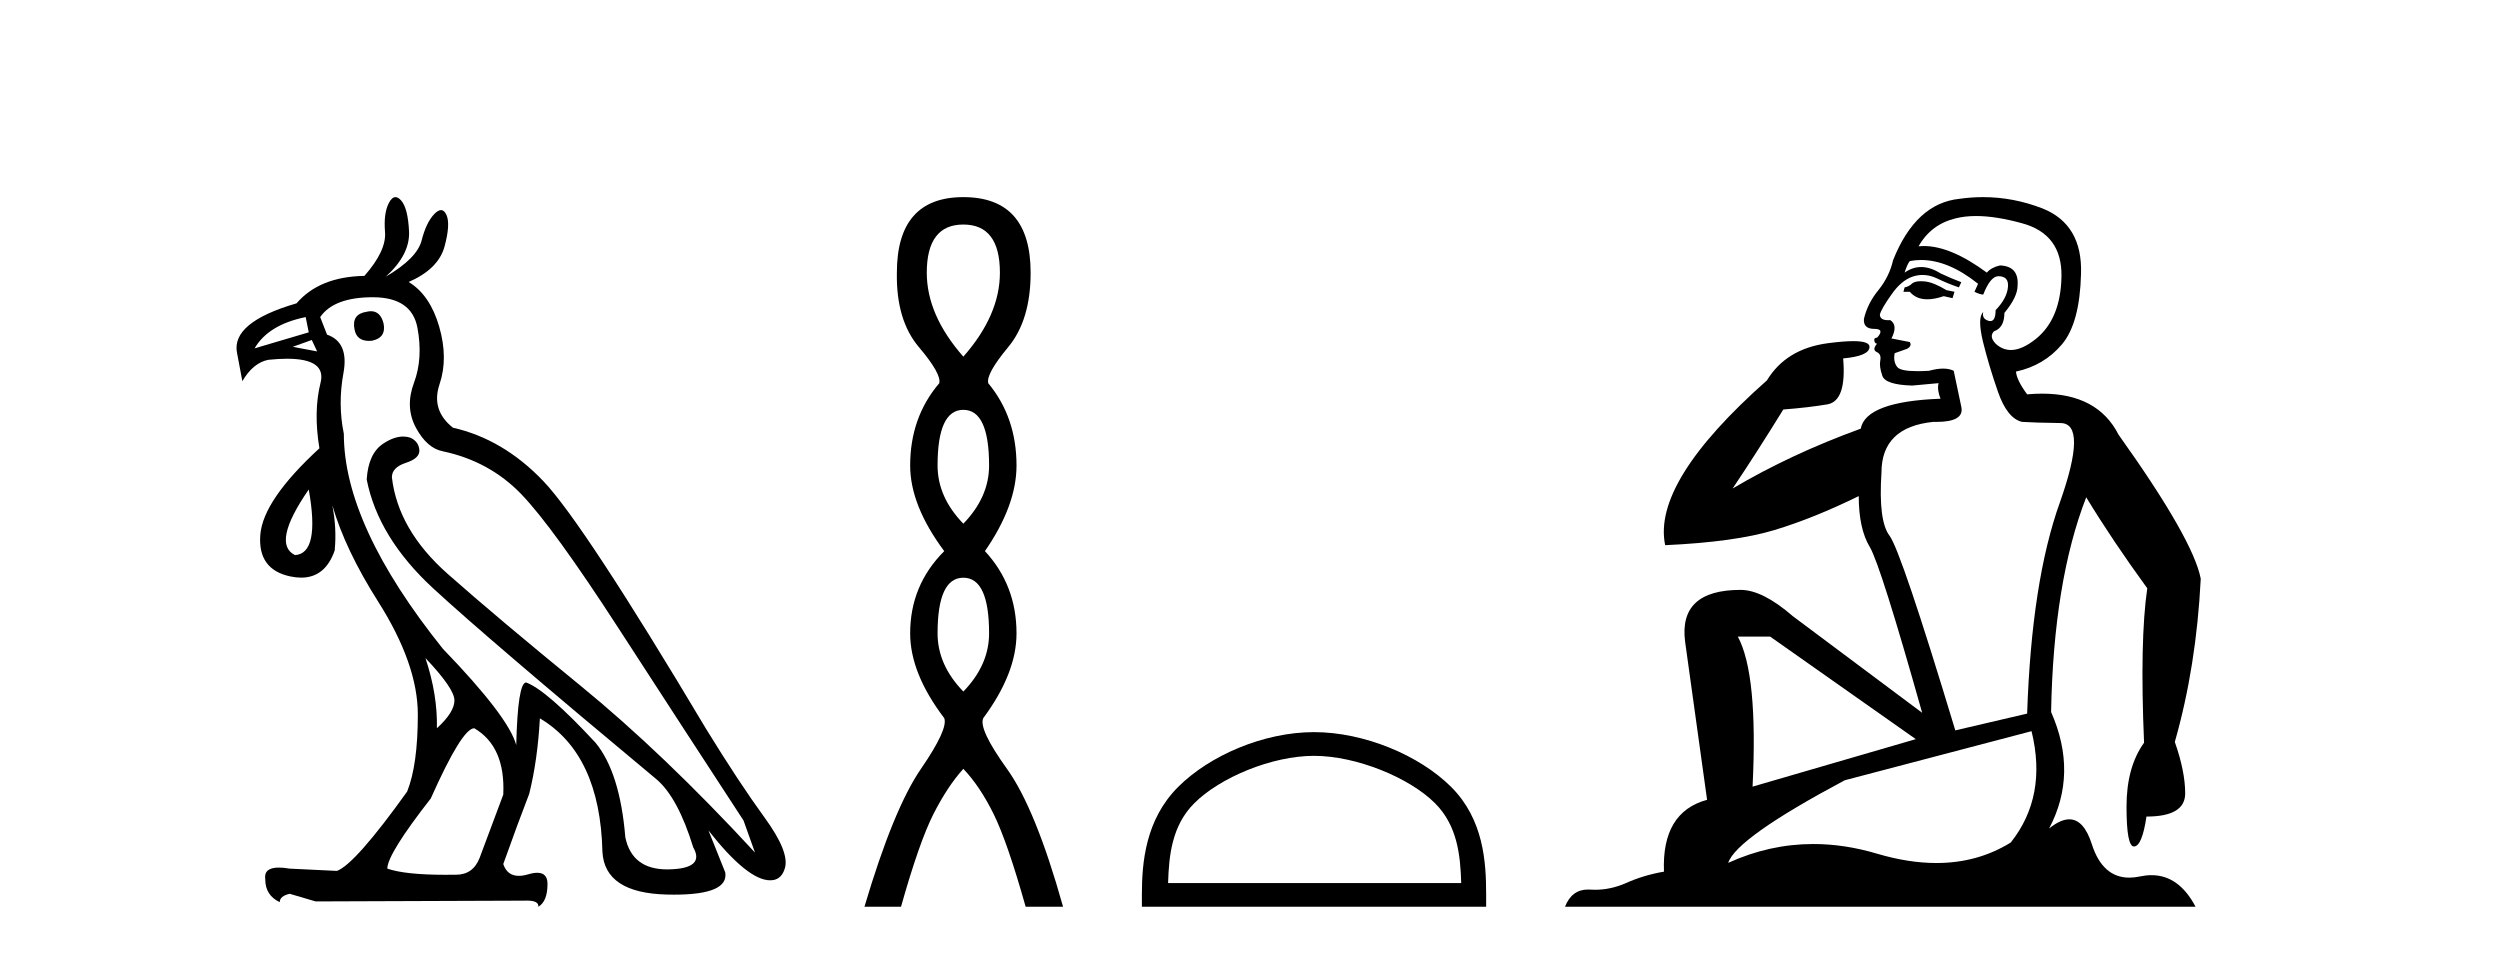
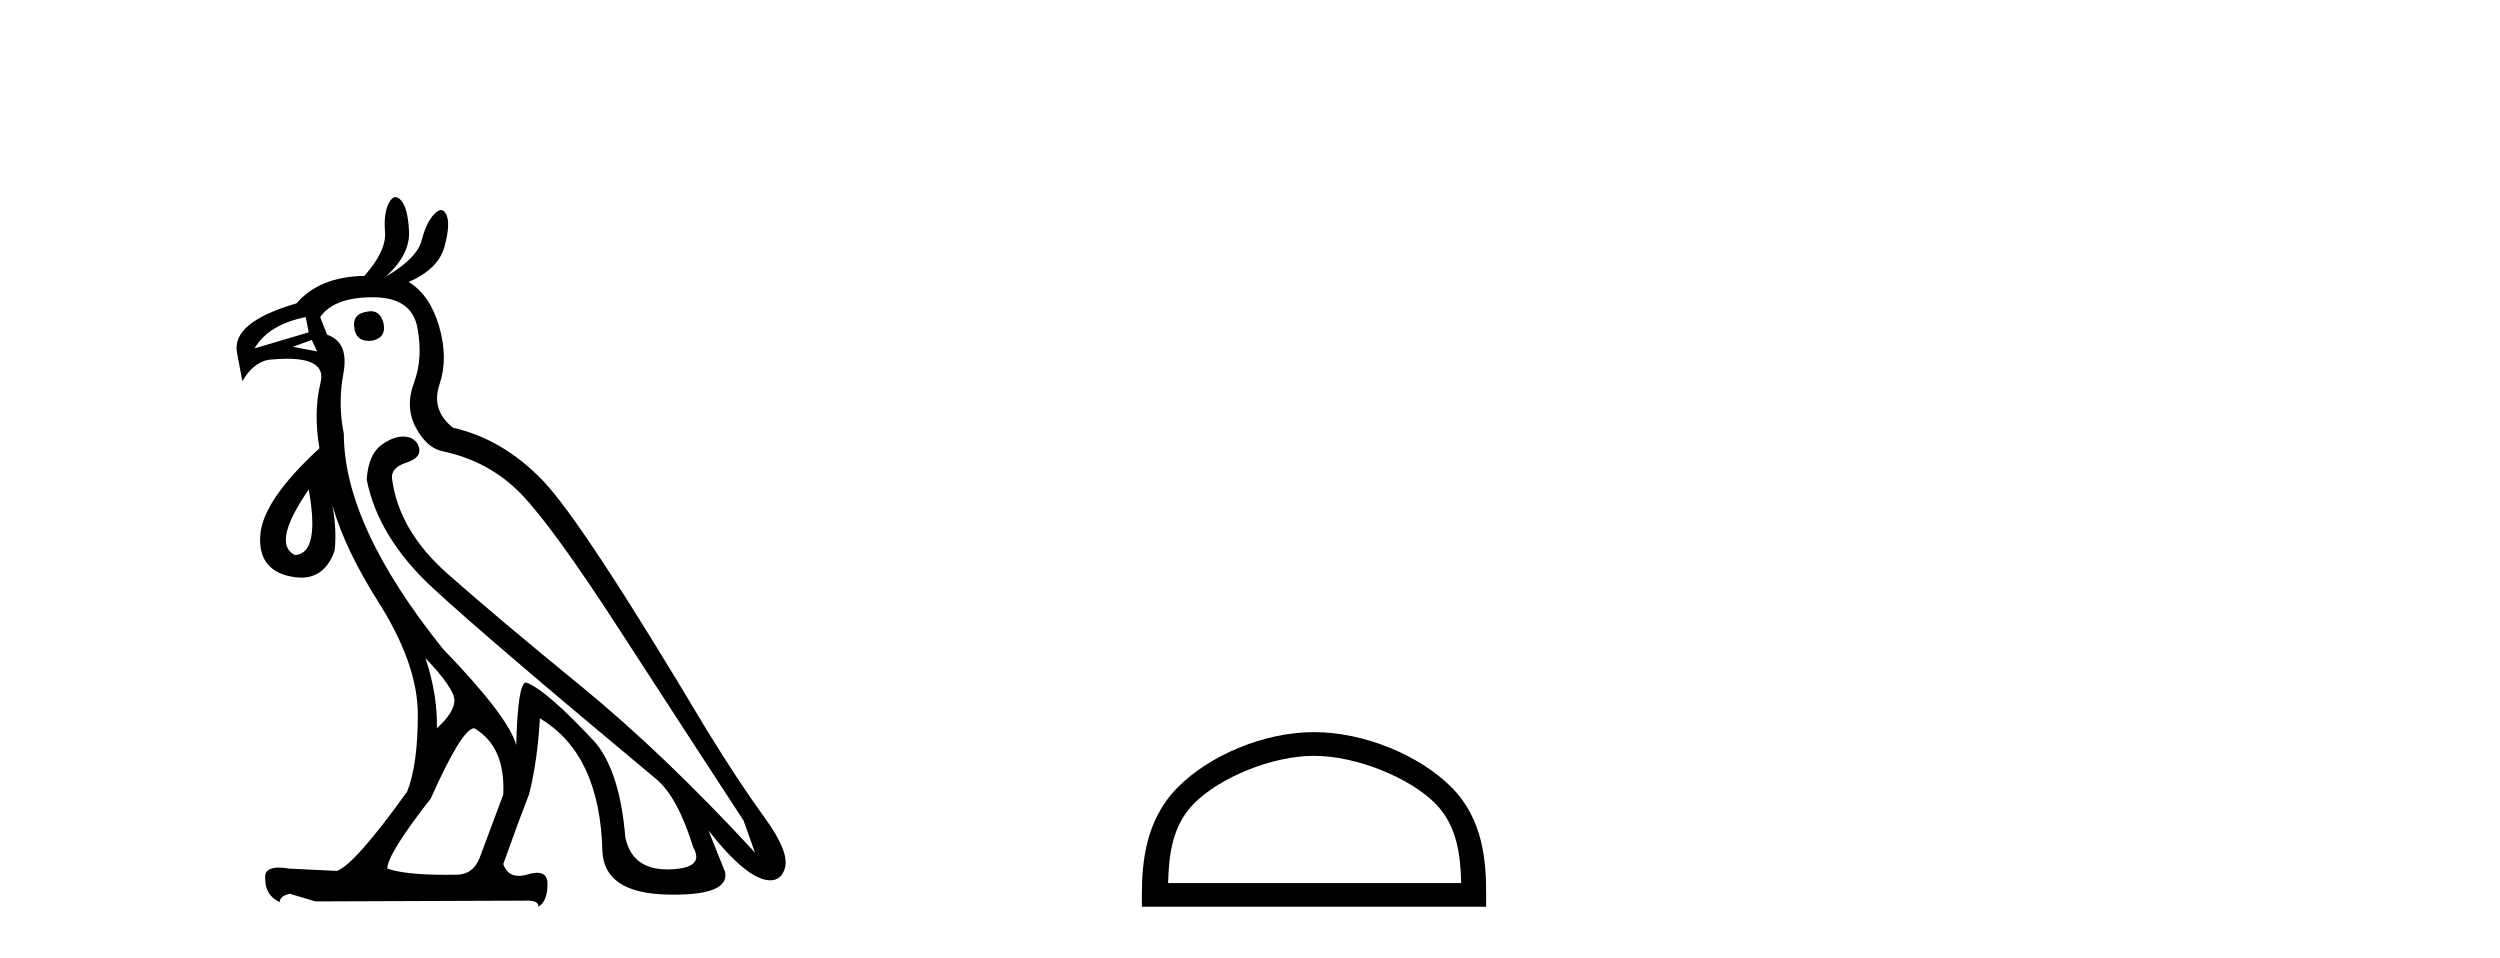
<svg xmlns="http://www.w3.org/2000/svg" width="107.0" height="41.0">
  <path d="M 15.876 13.32 Q 15.792 13.32 15.695 13.343 Q 15.042 13.441 15.173 14.094 Q 15.261 14.59 15.793 14.59 Q 15.855 14.59 15.924 14.583 Q 16.544 14.453 16.414 13.832 Q 16.279 13.32 15.876 13.32 ZM 13.083 13.571 L 13.214 14.224 L 10.896 14.91 Q 11.483 13.898 13.083 13.571 ZM 13.344 14.551 L 13.573 15.04 L 13.573 15.04 L 12.528 14.844 L 13.344 14.551 ZM 13.214 20.95 Q 13.704 23.693 12.626 23.758 Q 11.614 23.268 13.214 20.95 ZM 18.209 28.166 Q 19.45 29.472 19.45 29.978 Q 19.45 30.484 18.699 31.169 Q 18.732 29.733 18.209 28.166 ZM 15.956 12.722 Q 17.622 12.722 17.866 14.028 Q 18.111 15.334 17.72 16.379 Q 17.328 17.424 17.801 18.305 Q 18.275 19.187 18.96 19.317 Q 20.952 19.742 22.307 21.146 Q 23.662 22.55 26.453 26.86 Q 29.245 31.169 31.824 35.12 L 32.314 36.491 Q 28.396 32.247 24.837 29.341 Q 21.278 26.435 19.156 24.558 Q 17.034 22.68 16.773 20.428 Q 16.773 20.003 17.377 19.807 Q 17.981 19.611 17.948 19.252 Q 17.915 18.893 17.556 18.73 Q 17.411 18.684 17.257 18.684 Q 16.857 18.684 16.397 18.991 Q 15.761 19.415 15.695 20.526 Q 16.185 23.007 18.536 25.178 Q 20.887 27.349 28.102 33.357 Q 29.016 34.14 29.669 36.263 Q 30.192 37.177 28.625 37.209 Q 28.589 37.21 28.554 37.21 Q 27.051 37.21 26.764 35.838 Q 26.535 33.063 25.49 31.79 Q 23.401 29.537 22.519 29.21 Q 22.16 29.21 22.095 31.888 Q 21.768 30.68 18.96 27.774 Q 14.716 22.484 14.716 18.567 Q 14.455 17.293 14.699 15.971 Q 14.944 14.649 13.997 14.322 L 13.704 13.571 Q 14.291 12.722 15.956 12.722 ZM 20.299 31.169 Q 21.638 31.953 21.54 34.01 L 20.527 36.72 Q 20.246 37.439 19.514 37.439 Q 19.483 37.439 19.45 37.438 Q 19.248 37.441 19.057 37.441 Q 17.341 37.441 16.577 37.177 Q 16.577 36.556 18.438 34.173 Q 19.776 31.169 20.299 31.169 ZM 16.926 8.437 Q 16.773 8.437 16.642 8.69 Q 16.414 9.131 16.479 9.931 Q 16.544 10.731 15.597 11.808 Q 13.671 11.841 12.692 12.983 Q 9.884 13.8 10.145 15.106 L 10.373 16.314 Q 10.83 15.53 11.483 15.4 Q 11.926 15.354 12.283 15.354 Q 13.976 15.354 13.72 16.379 Q 13.41 17.62 13.671 19.187 Q 11.255 21.407 11.141 22.893 Q 11.026 24.378 12.43 24.672 Q 12.673 24.723 12.889 24.723 Q 13.919 24.723 14.324 23.562 Q 14.418 22.621 14.224 21.629 L 14.224 21.629 Q 14.779 23.533 16.185 25.749 Q 17.883 28.427 17.883 30.582 Q 17.883 32.736 17.426 33.879 Q 15.206 36.981 14.422 37.275 L 12.398 37.177 Q 12.134 37.132 11.936 37.132 Q 11.278 37.132 11.353 37.634 Q 11.353 38.32 11.973 38.613 Q 11.973 38.352 12.398 38.254 L 13.508 38.581 L 22.421 38.548 Q 22.486 38.545 22.545 38.545 Q 23.071 38.545 23.041 38.809 Q 23.433 38.581 23.433 37.83 Q 23.433 37.355 22.993 37.355 Q 22.828 37.355 22.601 37.422 Q 22.382 37.486 22.204 37.486 Q 21.708 37.486 21.54 36.981 Q 22.193 35.153 22.65 33.977 Q 23.009 32.541 23.107 30.745 Q 25.686 32.279 25.784 36.459 Q 25.882 38.222 28.543 38.287 Q 28.704 38.291 28.855 38.291 Q 31.194 38.291 31.041 37.34 L 30.322 35.544 L 30.322 35.544 Q 31.998 37.677 32.963 37.677 Q 33.032 37.677 33.098 37.667 Q 33.457 37.601 33.587 37.177 Q 33.816 36.491 32.722 34.989 Q 31.628 33.487 30.224 31.202 Q 24.968 22.387 23.254 20.591 Q 21.54 18.795 19.385 18.305 Q 18.438 17.554 18.813 16.444 Q 19.189 15.334 18.797 13.979 Q 18.405 12.624 17.491 12.069 Q 18.764 11.514 19.026 10.551 Q 19.287 9.588 19.107 9.196 Q 19.013 8.992 18.875 8.992 Q 18.749 8.992 18.585 9.163 Q 18.242 9.523 18.046 10.29 Q 17.85 11.057 16.512 11.841 Q 17.556 10.894 17.507 9.898 Q 17.458 8.902 17.165 8.576 Q 17.039 8.437 16.926 8.437 Z" style="fill:#000000;stroke:none" />
-   <path d="M 41.231 9.61 Q 42.796 9.61 42.796 11.673 Q 42.796 13.487 41.231 15.265 Q 39.666 13.487 39.666 11.673 Q 39.666 9.61 41.231 9.61 ZM 41.231 17.541 Q 42.333 17.541 42.333 19.924 Q 42.333 21.276 41.231 22.414 Q 40.128 21.276 40.128 19.924 Q 40.128 17.541 41.231 17.541 ZM 41.231 24.726 Q 42.333 24.726 42.333 27.108 Q 42.333 28.46 41.231 29.598 Q 40.128 28.46 40.128 27.108 Q 40.128 24.726 41.231 24.726 ZM 41.231 8.437 Q 38.386 8.437 38.386 11.673 Q 38.35 13.7 39.328 14.856 Q 40.306 16.012 40.199 16.403 Q 38.955 17.862 38.955 19.924 Q 38.955 21.631 40.413 23.588 Q 38.955 25.046 38.955 27.108 Q 38.955 28.816 40.413 30.736 Q 40.591 31.198 39.417 32.906 Q 38.243 34.613 36.998 38.809 L 38.563 38.809 Q 39.346 36.035 39.95 34.844 Q 40.555 33.652 41.231 32.906 Q 41.942 33.652 42.529 34.844 Q 43.116 36.035 43.898 38.809 L 45.499 38.809 Q 44.325 34.613 43.098 32.906 Q 41.871 31.198 42.084 30.736 Q 43.507 28.816 43.507 27.108 Q 43.507 25.046 42.155 23.588 Q 43.507 21.631 43.507 19.924 Q 43.507 17.862 42.298 16.403 Q 42.191 16.012 43.151 14.856 Q 44.111 13.7 44.111 11.673 Q 44.111 8.437 41.231 8.437 Z" style="fill:#000000;stroke:none" />
  <path d="M 56.24 32.35 C 58.053 32.35 60.321 33.281 61.419 34.378 C 62.379 35.339 62.505 36.612 62.54 37.795 L 49.994 37.795 C 50.03 36.612 50.155 35.339 51.115 34.378 C 52.213 33.281 54.428 32.35 56.24 32.35 ZM 56.24 31.335 C 54.09 31.335 51.777 32.329 50.421 33.684 C 49.031 35.075 48.873 36.906 48.873 38.275 L 48.873 38.809 L 63.607 38.809 L 63.607 38.275 C 63.607 36.906 63.503 35.075 62.113 33.684 C 60.757 32.329 58.39 31.335 56.24 31.335 Z" style="fill:#000000;stroke:none" />
-   <path d="M 82.216 12.036 Q 81.962 12.036 81.842 12.129 Q 81.706 12.266 81.518 12.3 L 81.467 12.488 L 81.74 12.488 Q 82.01 12.81 82.488 12.81 Q 82.797 12.81 83.192 12.676 L 83.568 12.761 L 83.653 12.488 L 83.311 12.419 Q 82.748 12.078 82.372 12.044 Q 82.288 12.036 82.216 12.036 ZM 84.575 9.246 Q 85.414 9.246 86.523 9.55 Q 88.265 10.011 88.231 11.839 Q 88.197 13.649 87.138 14.503 Q 86.544 14.98 86.067 14.98 Q 85.706 14.98 85.412 14.708 Q 85.122 14.401 85.344 14.179 Q 85.788 14.025 85.788 13.393 Q 86.352 12.71 86.352 12.232 Q 86.42 11.395 85.6 11.36 Q 85.224 11.446 85.037 11.668 Q 83.494 10.53 82.335 10.53 Q 82.223 10.53 82.116 10.541 L 82.116 10.541 Q 82.645 9.601 83.704 9.345 Q 84.096 9.246 84.575 9.246 ZM 82.222 11.128 Q 83.389 11.128 84.661 12.146 L 84.507 12.488 Q 84.746 12.607 84.883 12.607 Q 85.19 11.822 85.532 11.822 Q 85.976 11.822 85.942 12.266 Q 85.908 12.761 85.412 13.274 Q 85.412 13.743 85.185 13.743 Q 85.155 13.743 85.122 13.735 Q 84.815 13.649 84.883 13.359 L 84.883 13.359 Q 84.627 13.581 84.866 14.606 Q 85.122 15.648 85.515 16.775 Q 85.908 17.902 86.54 18.056 Q 87.035 18.09 88.197 18.107 Q 89.358 18.124 88.162 21.506 Q 86.95 24.888 86.762 30.542 L 83.687 31.26 Q 81.364 23.573 80.869 22.924 Q 80.391 22.292 80.527 20.225 Q 80.527 18.278 82.748 18.056 Q 82.812 18.058 82.873 18.058 Q 84.09 18.058 83.943 17.407 Q 83.807 16.741 83.619 15.87 Q 83.431 15.776 83.166 15.776 Q 82.901 15.776 82.56 15.87 Q 82.287 15.886 82.067 15.886 Q 81.354 15.886 81.21 15.716 Q 81.023 15.494 81.091 15.118 L 81.62 14.93 Q 81.842 14.811 81.74 14.64 L 80.954 14.486 Q 81.245 13.923 80.903 13.701 Q 80.854 13.704 80.81 13.704 Q 80.459 13.704 80.459 13.461 Q 80.527 13.205 80.954 12.607 Q 81.364 12.01 81.86 11.839 Q 82.073 11.768 82.287 11.768 Q 82.585 11.768 82.884 11.907 Q 83.38 12.146 83.841 12.3 L 83.943 12.078 Q 83.533 11.924 83.055 11.702 Q 82.623 11.429 82.227 11.429 Q 81.856 11.429 81.518 11.668 Q 81.62 11.326 81.74 11.173 Q 81.979 11.128 82.222 11.128 ZM 75.762 27.246 L 81.996 31.635 L 75.01 33.668 Q 75.249 28.851 74.378 27.246 ZM 86.95 31.294 Q 87.633 34.078 86.061 36.059 Q 84.643 36.937 82.878 36.937 Q 81.688 36.937 80.339 36.538 Q 78.95 36.124 77.61 36.124 Q 75.74 36.124 73.968 36.93 Q 74.31 35.871 78.956 33.395 L 86.95 31.294 ZM 84.874 8.437 Q 84.378 8.437 83.875 8.508 Q 81.996 8.696 81.023 11.138 Q 80.869 11.822 80.408 12.402 Q 79.929 12.983 79.776 13.649 Q 79.742 14.076 80.22 14.076 Q 80.681 14.076 80.339 14.452 Q 80.203 14.452 80.22 14.572 Q 80.237 14.708 80.339 14.708 Q 80.117 14.965 80.322 15.067 Q 80.527 15.152 80.476 15.426 Q 80.425 15.682 80.561 16.075 Q 80.681 16.468 81.842 16.502 L 82.97 16.399 L 82.97 16.399 Q 82.901 16.69 83.055 17.065 Q 79.861 17.185 79.639 18.347 Q 76.633 19.44 74.156 20.909 Q 75.198 19.354 76.325 17.527 Q 77.419 17.441 78.221 17.305 Q 79.041 17.151 78.887 15.34 Q 80.015 15.238 80.015 14.845 Q 80.015 14.601 79.322 14.601 Q 78.9 14.601 78.221 14.691 Q 76.445 14.93 75.625 16.28 Q 70.706 20.635 71.269 23.334 Q 74.259 23.197 75.95 22.685 Q 77.641 22.173 79.554 21.233 Q 79.554 22.634 80.032 23.42 Q 80.493 24.205 82.269 30.508 L 76.735 26.374 Q 75.437 25.247 74.498 25.247 Q 71.833 25.247 72.123 27.468 L 73.063 34.232 Q 71.116 34.761 71.218 37.306 Q 70.33 37.46 69.578 37.802 Q 68.929 38.082 68.268 38.082 Q 68.163 38.082 68.058 38.075 Q 68.011 38.072 67.966 38.072 Q 67.271 38.072 66.982 38.809 L 93.97 38.809 Q 93.258 37.457 92.084 37.457 Q 91.849 37.457 91.596 37.511 Q 91.353 37.563 91.135 37.563 Q 89.988 37.563 89.529 36.128 Q 89.189 35.067 88.566 35.067 Q 88.187 35.067 87.701 35.461 Q 88.948 33.104 87.787 30.474 Q 87.889 24.888 89.29 21.284 Q 90.4 23.112 91.903 25.179 Q 91.579 27.399 91.766 31.789 Q 91.015 32.831 91.015 34.522 Q 91.015 36.23 91.333 36.23 Q 91.336 36.23 91.339 36.23 Q 91.681 36.213 91.869 34.949 Q 93.526 34.949 93.526 33.958 Q 93.526 33.019 93.082 31.755 Q 94.004 28.527 94.192 24.769 Q 93.867 23.078 90.673 18.603 Q 89.781 16.848 87.402 16.848 Q 87.094 16.848 86.762 16.878 Q 86.318 16.28 86.283 15.904 Q 87.479 15.648 88.248 14.742 Q 89.016 13.837 89.068 11.719 Q 89.136 9.601 87.411 8.918 Q 86.165 8.437 84.874 8.437 Z" style="fill:#000000;stroke:none" />
</svg>